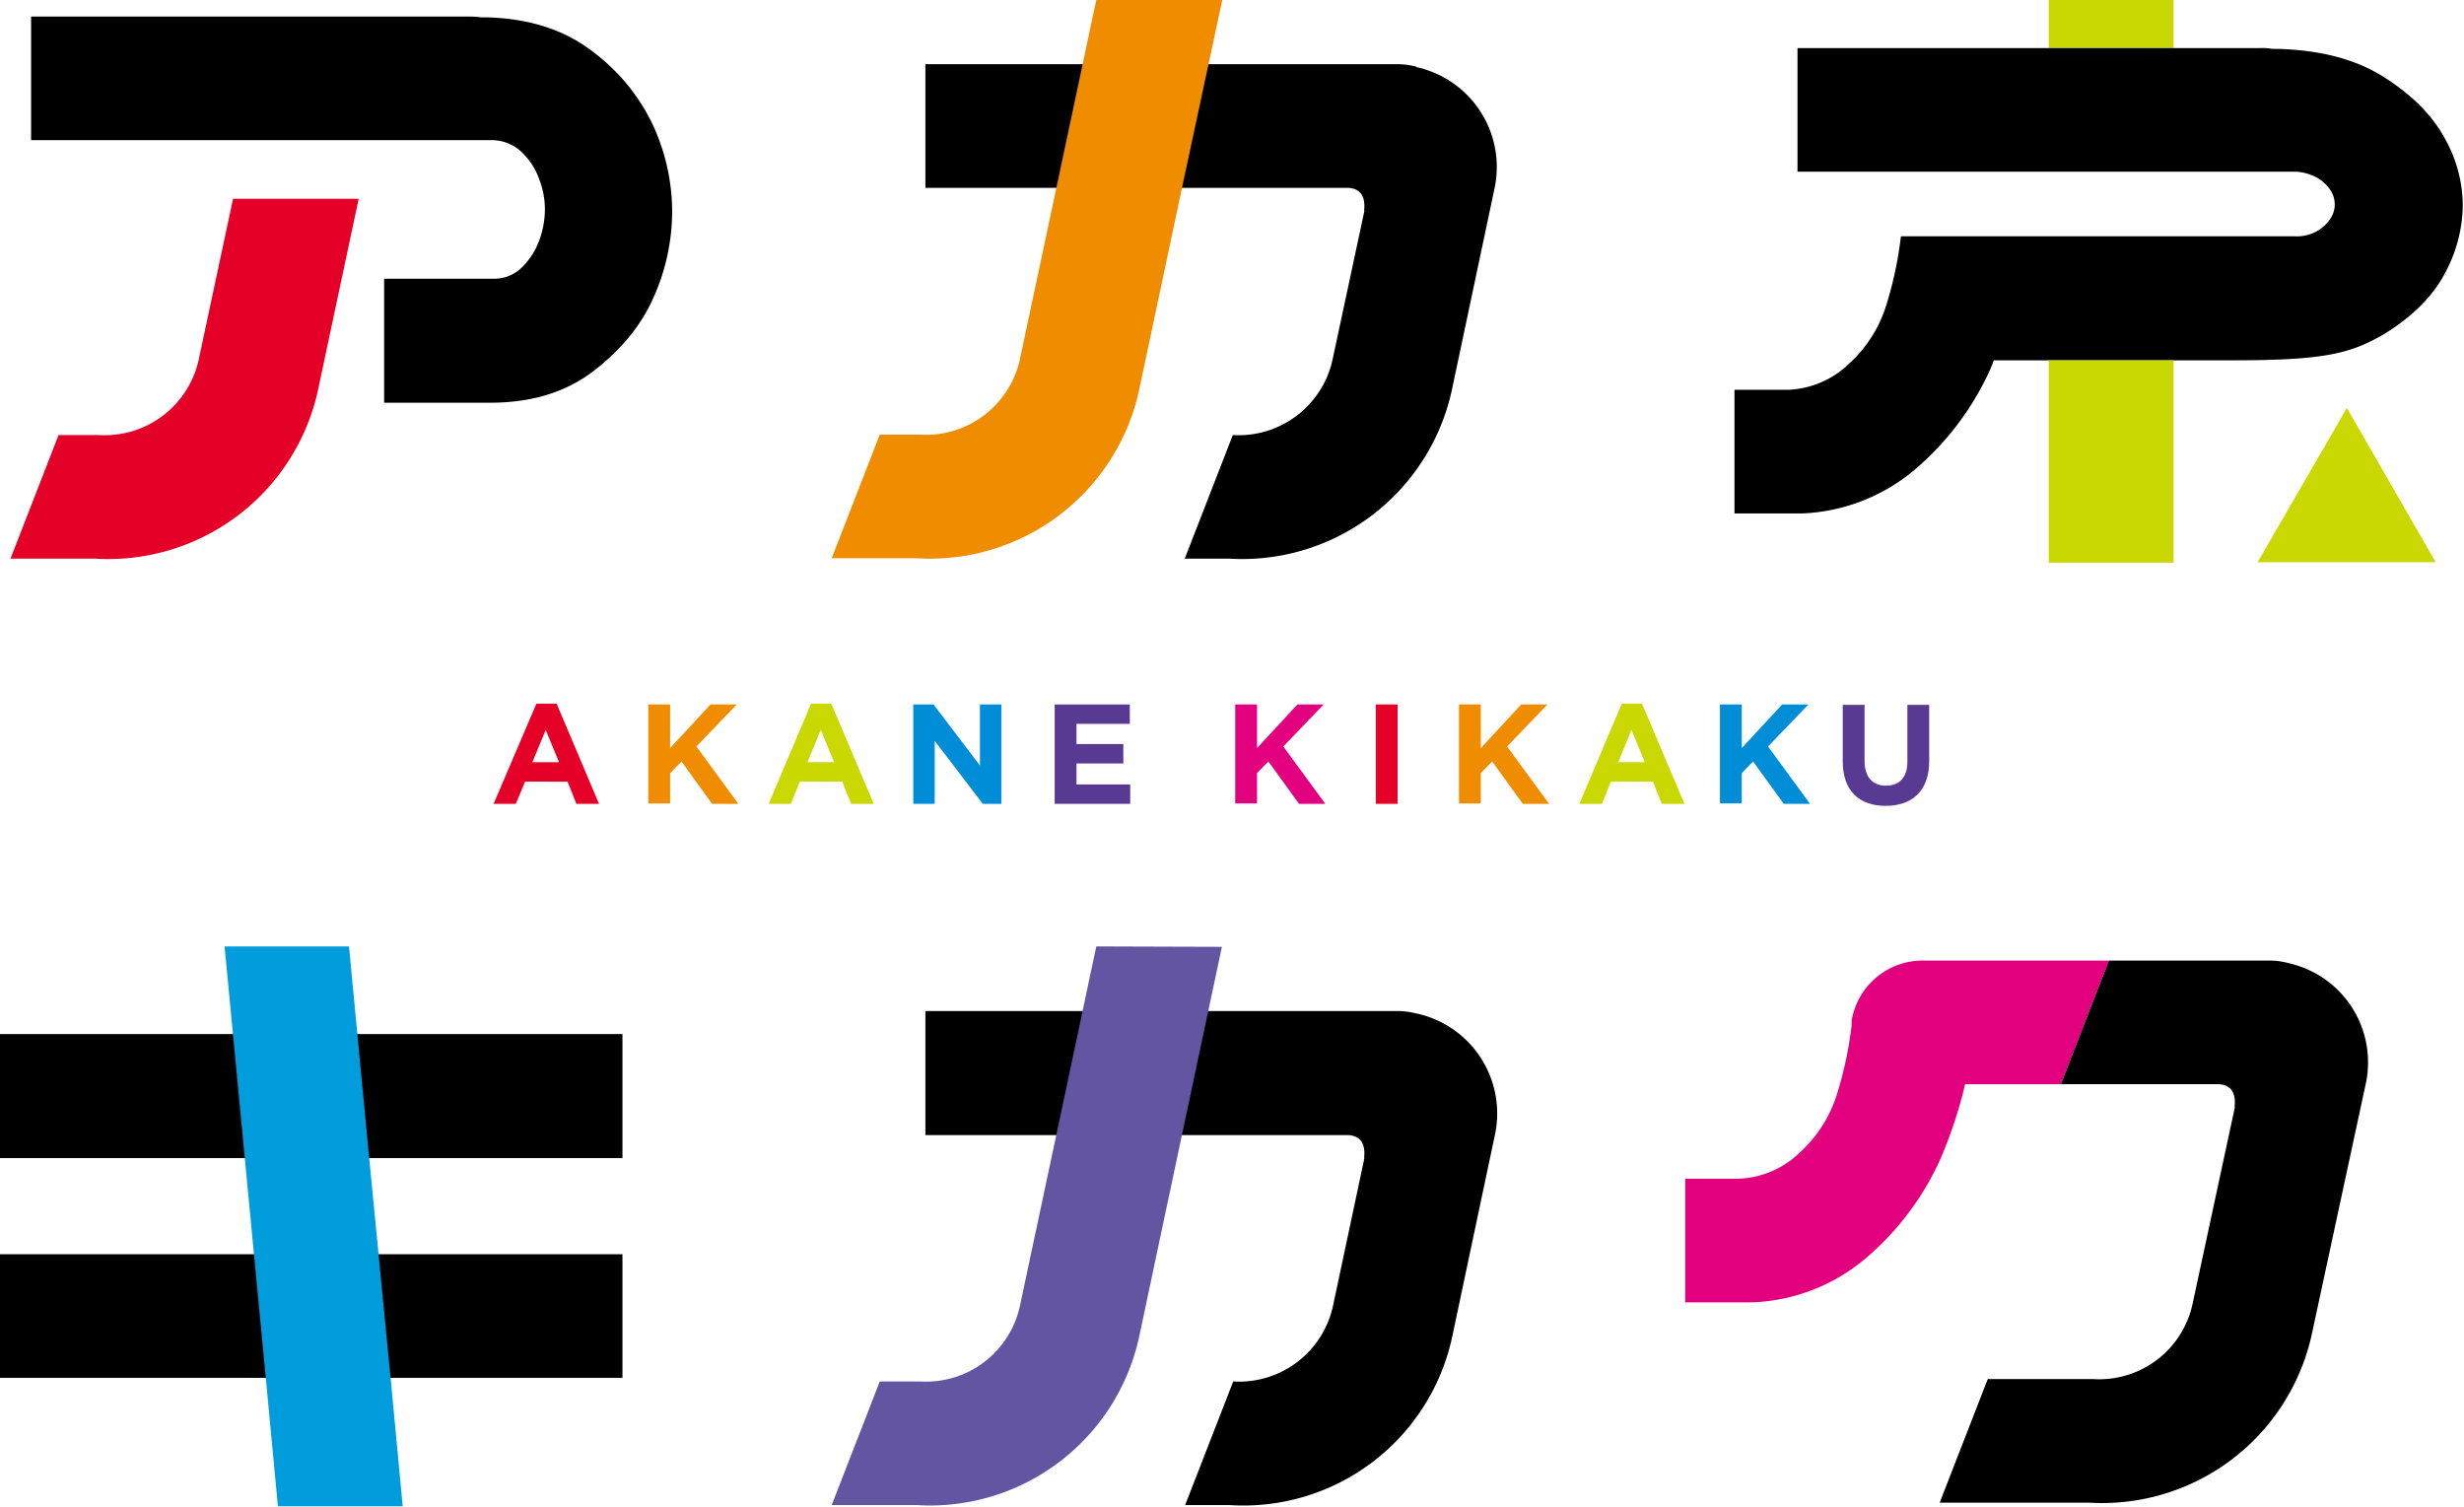
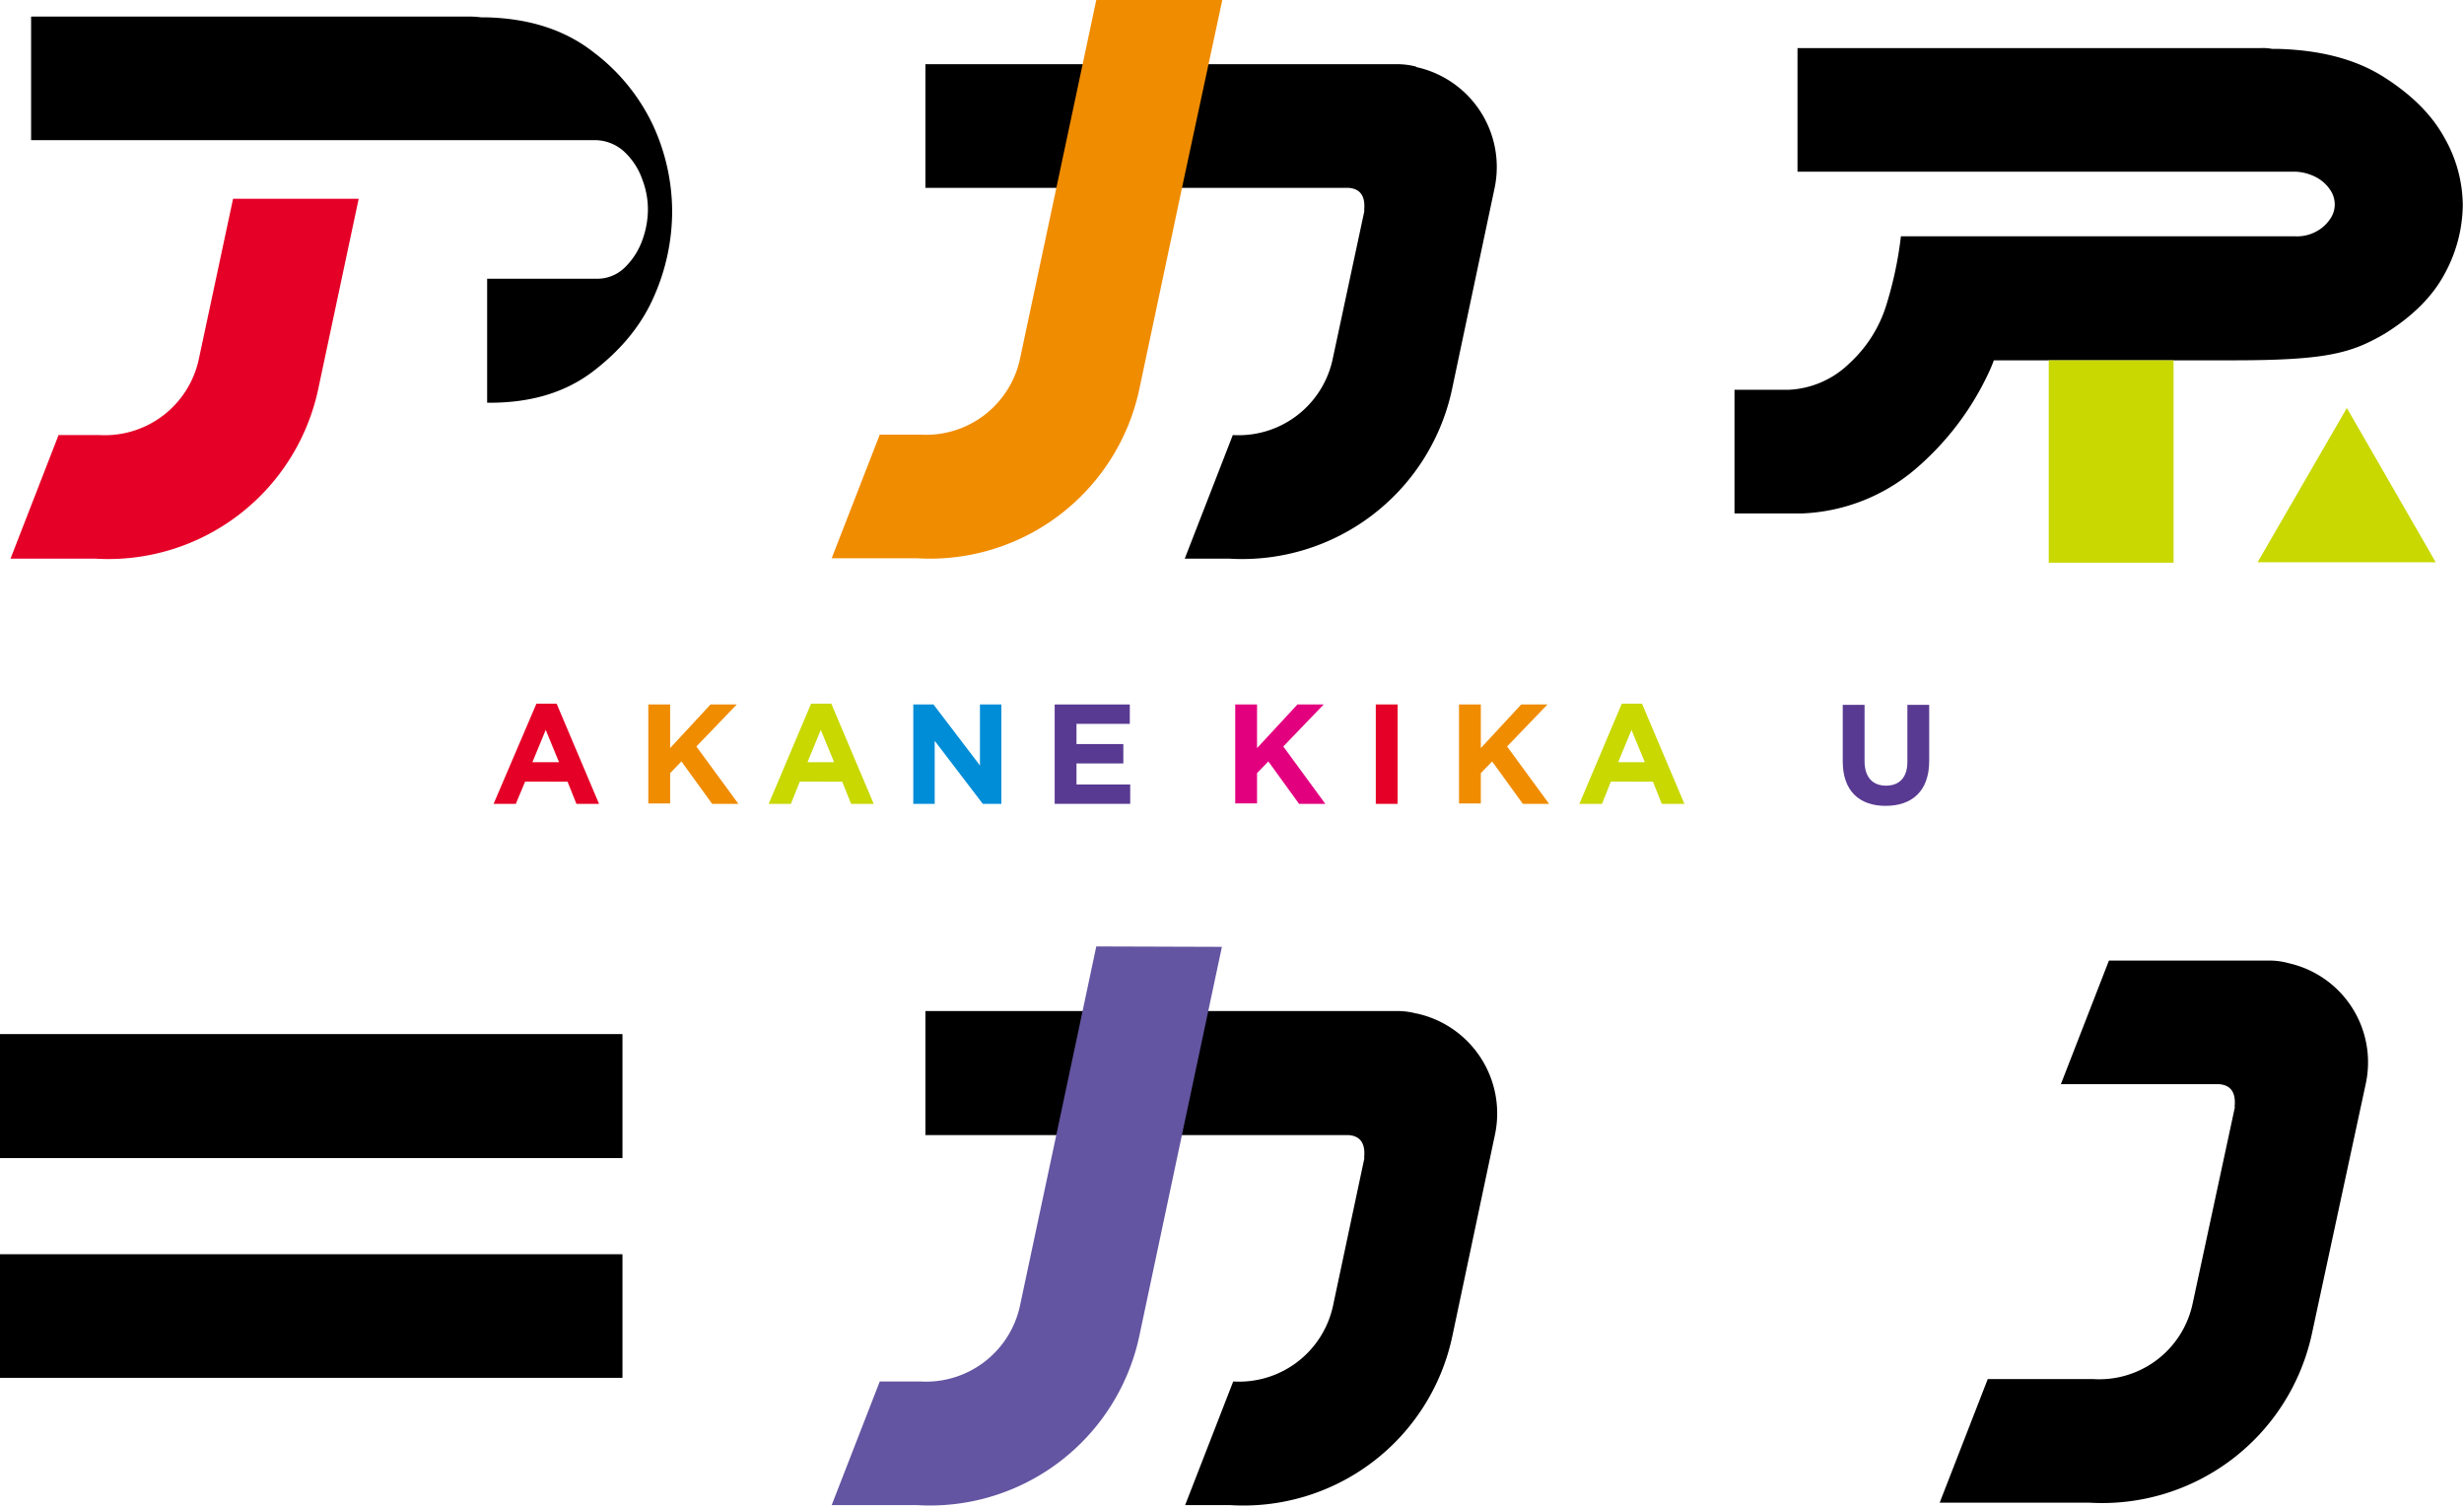
<svg xmlns="http://www.w3.org/2000/svg" id="MV" width="610" height="373" viewBox="0 0 610 373">
  <defs>
    <style>.cls-1{fill:#f08c00;}.cls-2{fill:#e50027;}.cls-3{fill:#e3007f;}.cls-4{fill:#c8d800;}.cls-5{fill:#009cdb;}.cls-6{fill:#6355a1;}.cls-7{fill:#008dd7;}.cls-8{fill:#593a92;}</style>
  </defs>
  <title>img_logo</title>
-   <path d="M7.7,4.1H116.5a24.52,24.52,0,0,1,2.7.2h1.4c10.7.3,19.4,3.2,26.3,8.6a48.59,48.59,0,0,1,14.9,18.4,51.27,51.27,0,0,1,4.6,20.8,52.21,52.21,0,0,1-4.5,21.3c-3,6.9-7.9,13-14.9,18.4s-15.7,8-26.4,7.9H95.1V69h27a9.73,9.73,0,0,0,7.2-2.9,17.72,17.72,0,0,0,4.2-6.6,22.33,22.33,0,0,0,1.4-7.7,20.69,20.69,0,0,0-1.4-7.4,17,17,0,0,0-4.2-6.6,10.77,10.77,0,0,0-7.2-3.1H7.7Z" />
+   <path d="M7.7,4.1H116.5a24.52,24.52,0,0,1,2.7.2h1.4c10.7.3,19.4,3.2,26.3,8.6a48.59,48.59,0,0,1,14.9,18.4,51.27,51.27,0,0,1,4.6,20.8,52.21,52.21,0,0,1-4.5,21.3c-3,6.9-7.9,13-14.9,18.4s-15.7,8-26.4,7.9V69h27a9.73,9.73,0,0,0,7.2-2.9,17.72,17.72,0,0,0,4.2-6.6,22.33,22.33,0,0,0,1.4-7.7,20.69,20.69,0,0,0-1.4-7.4,17,17,0,0,0-4.2-6.6,10.77,10.77,0,0,0-7.2-3.1H7.7Z" />
  <path d="M350.6,16.5a18.44,18.44,0,0,0-4.1-.6H229.1V46.5H333.8q4.5.3,3.9,5.7l.1-.1L329.9,89a23.8,23.8,0,0,1-24.7,18.7l-11.9,30.6h11a53.13,53.13,0,0,0,55.1-41.6L370,46.6a25.32,25.32,0,0,0-19.4-30C350.7,16.6,350.6,16.6,350.6,16.5Z" />
  <path class="cls-1" d="M271.4,0l-9.9,46.6h0l-9,42.3a23.8,23.8,0,0,1-24.7,18.7h-10l-11.9,30.6h21A53,53,0,0,0,282,96.6l10.6-50L302.6,0Z" />
  <path class="cls-2" d="M57.7,49.2,49.2,89a23.8,23.8,0,0,1-24.7,18.7h-10L2.6,138.3h21A53.13,53.13,0,0,0,78.7,96.7L88.8,49.2Z" />
  <polygon points="93.7 310.5 62.9 310.5 0 310.5 0 341.1 65.8 341.1 96.7 341.1 154.1 341.1 154.1 310.5 93.7 310.5" />
  <polygon points="88.2 256 57.4 256 0 256 0 286.7 60.6 286.7 91.4 286.7 154.1 286.7 154.1 256 88.2 256" />
-   <path class="cls-3" d="M476,237.8a17.8,17.8,0,0,0-17.6,14.9v1.1a93.57,93.57,0,0,1-3.7,17.3,32.55,32.55,0,0,1-9,14.1,23,23,0,0,1-15.2,6.6H417.2v30.6h16.9a46,46,0,0,0,27.8-10.9,70,70,0,0,0,18.4-24.4,110.8,110.8,0,0,0,6.2-18.7h23.7l11.9-30.6Z" />
-   <rect class="cls-4" x="507.2" width="30.9" height="11.9" />
-   <polygon class="cls-5" points="96.7 341.1 91.4 286.7 86.4 234.3 55.6 234.3 60.6 286.7 65.8 341.1 68.8 372.9 99.7 372.9 96.7 341.1" />
  <path d="M350.6,250.9a18.44,18.44,0,0,0-4.1-.6H229.1V281H333.8q4.5.3,3.9,5.7l.1-.1L330,323.3A23.8,23.8,0,0,1,305.3,342l-11.9,30.6h11A52.87,52.87,0,0,0,359.5,331l10.6-50.1a25.32,25.32,0,0,0-19.4-30Z" />
  <path class="cls-6" d="M271.4,234.3,261.5,281h0l-9,42.3A23.8,23.8,0,0,1,227.8,342h-10l-11.9,30.6h21A53,53,0,0,0,282,331l10.6-50,9.9-46.6Z" />
  <path d="M566.8,238.5a18.42,18.42,0,0,0-4.7-.7h-40l-11.9,30.6h39.1q4.5.3,3.9,5.7l.1-.1-10.5,48.8a23.63,23.63,0,0,1-24.7,18.6h-26L480.2,372h37a53.13,53.13,0,0,0,55.1-41.6l13.4-62.2A25.14,25.14,0,0,0,566.8,238.5Z" />
  <path d="M538.1,89.2h14.6c23.1,0,29.3-1.7,37.7-6.6,6.9-4.3,11.8-9.2,14.8-14.8a36.26,36.26,0,0,0,4.5-17A34.18,34.18,0,0,0,605.1,34c-3.1-5.6-8-10.5-14.9-14.9s-15.6-6.7-26.3-7h-1.4a12.29,12.29,0,0,0-2.7-.2H445V42.5H568.2a12.11,12.11,0,0,1,5.6,1.6,9.49,9.49,0,0,1,3.2,3.1,6.39,6.39,0,0,1,1,3.3,6.2,6.2,0,0,1-1,3.5,9.49,9.49,0,0,1-3.2,3.1,10,10,0,0,1-5.6,1.4H470.6a93.57,93.57,0,0,1-3.7,17.3,32.55,32.55,0,0,1-9,14.1,23,23,0,0,1-15.2,6.6H429.4v30.6h16.9a46,46,0,0,0,27.8-10.9,70.59,70.59,0,0,0,18.4-24.3c.4-.9.8-1.8,1.1-2.7h13.5" />
  <rect class="cls-4" x="507.2" y="89.2" width="30.9" height="50.1" />
  <polygon class="cls-4" points="581 101 558.9 139.2 603 139.2 581 101" />
  <path class="cls-2" d="M132.8,174.2h5L148.3,199h-5.6l-2.2-5.5H130l-2.3,5.5h-5.5Zm5.6,14.5-3.3-8-3.3,8Z" />
  <path class="cls-1" d="M160.5,174.4h5.4v10.8l10-10.8h6.5l-10,10.4L182.8,199h-6.5l-7.6-10.5-2.8,2.9v7.5h-5.4Z" />
  <path class="cls-4" d="M200.8,174.2h5L216.3,199h-5.6l-2.2-5.5H198l-2.2,5.5h-5.5Zm5.7,14.5-3.3-8-3.3,8Z" />
  <path class="cls-7" d="M226.1,174.4h5l11.5,15.1V174.4h5.3V199h-4.6l-11.9-15.6V199h-5.3Z" />
  <path class="cls-8" d="M261.2,174.4h18.5v4.8H266.5v5h11.6V189H266.5v5.2h13.3V199H261.1V174.4Z" />
  <path class="cls-3" d="M305.8,174.4h5.4v10.8l10-10.8h6.5l-10,10.4L328.1,199h-6.5L314,188.5l-2.8,2.9v7.5h-5.4Z" />
  <path class="cls-2" d="M340.6,174.4H346V199h-5.4Z" />
  <path class="cls-1" d="M361.2,174.4h5.4v10.8l10-10.8h6.5l-10,10.4L383.5,199H377l-7.6-10.5-2.8,2.9v7.5h-5.4Z" />
  <path class="cls-4" d="M401.5,174.2h5L417,199h-5.6l-2.2-5.5H398.8l-2.2,5.5H391Zm5.7,14.5-3.3-8-3.3,8Z" />
-   <path class="cls-7" d="M425.8,174.4h5.4v10.8l10-10.8h6.5l-10,10.4L448.1,199h-6.5L434,188.5l-2.8,2.9v7.5h-5.4Z" />
  <path class="cls-8" d="M456.2,188.5v-14h5.4v13.9c0,4,2,6.1,5.3,6.1s5.3-2,5.3-5.9V174.5h5.4v13.9c0,7.4-4.2,11.1-10.8,11.1S456.2,195.7,456.2,188.5Z" />
</svg>